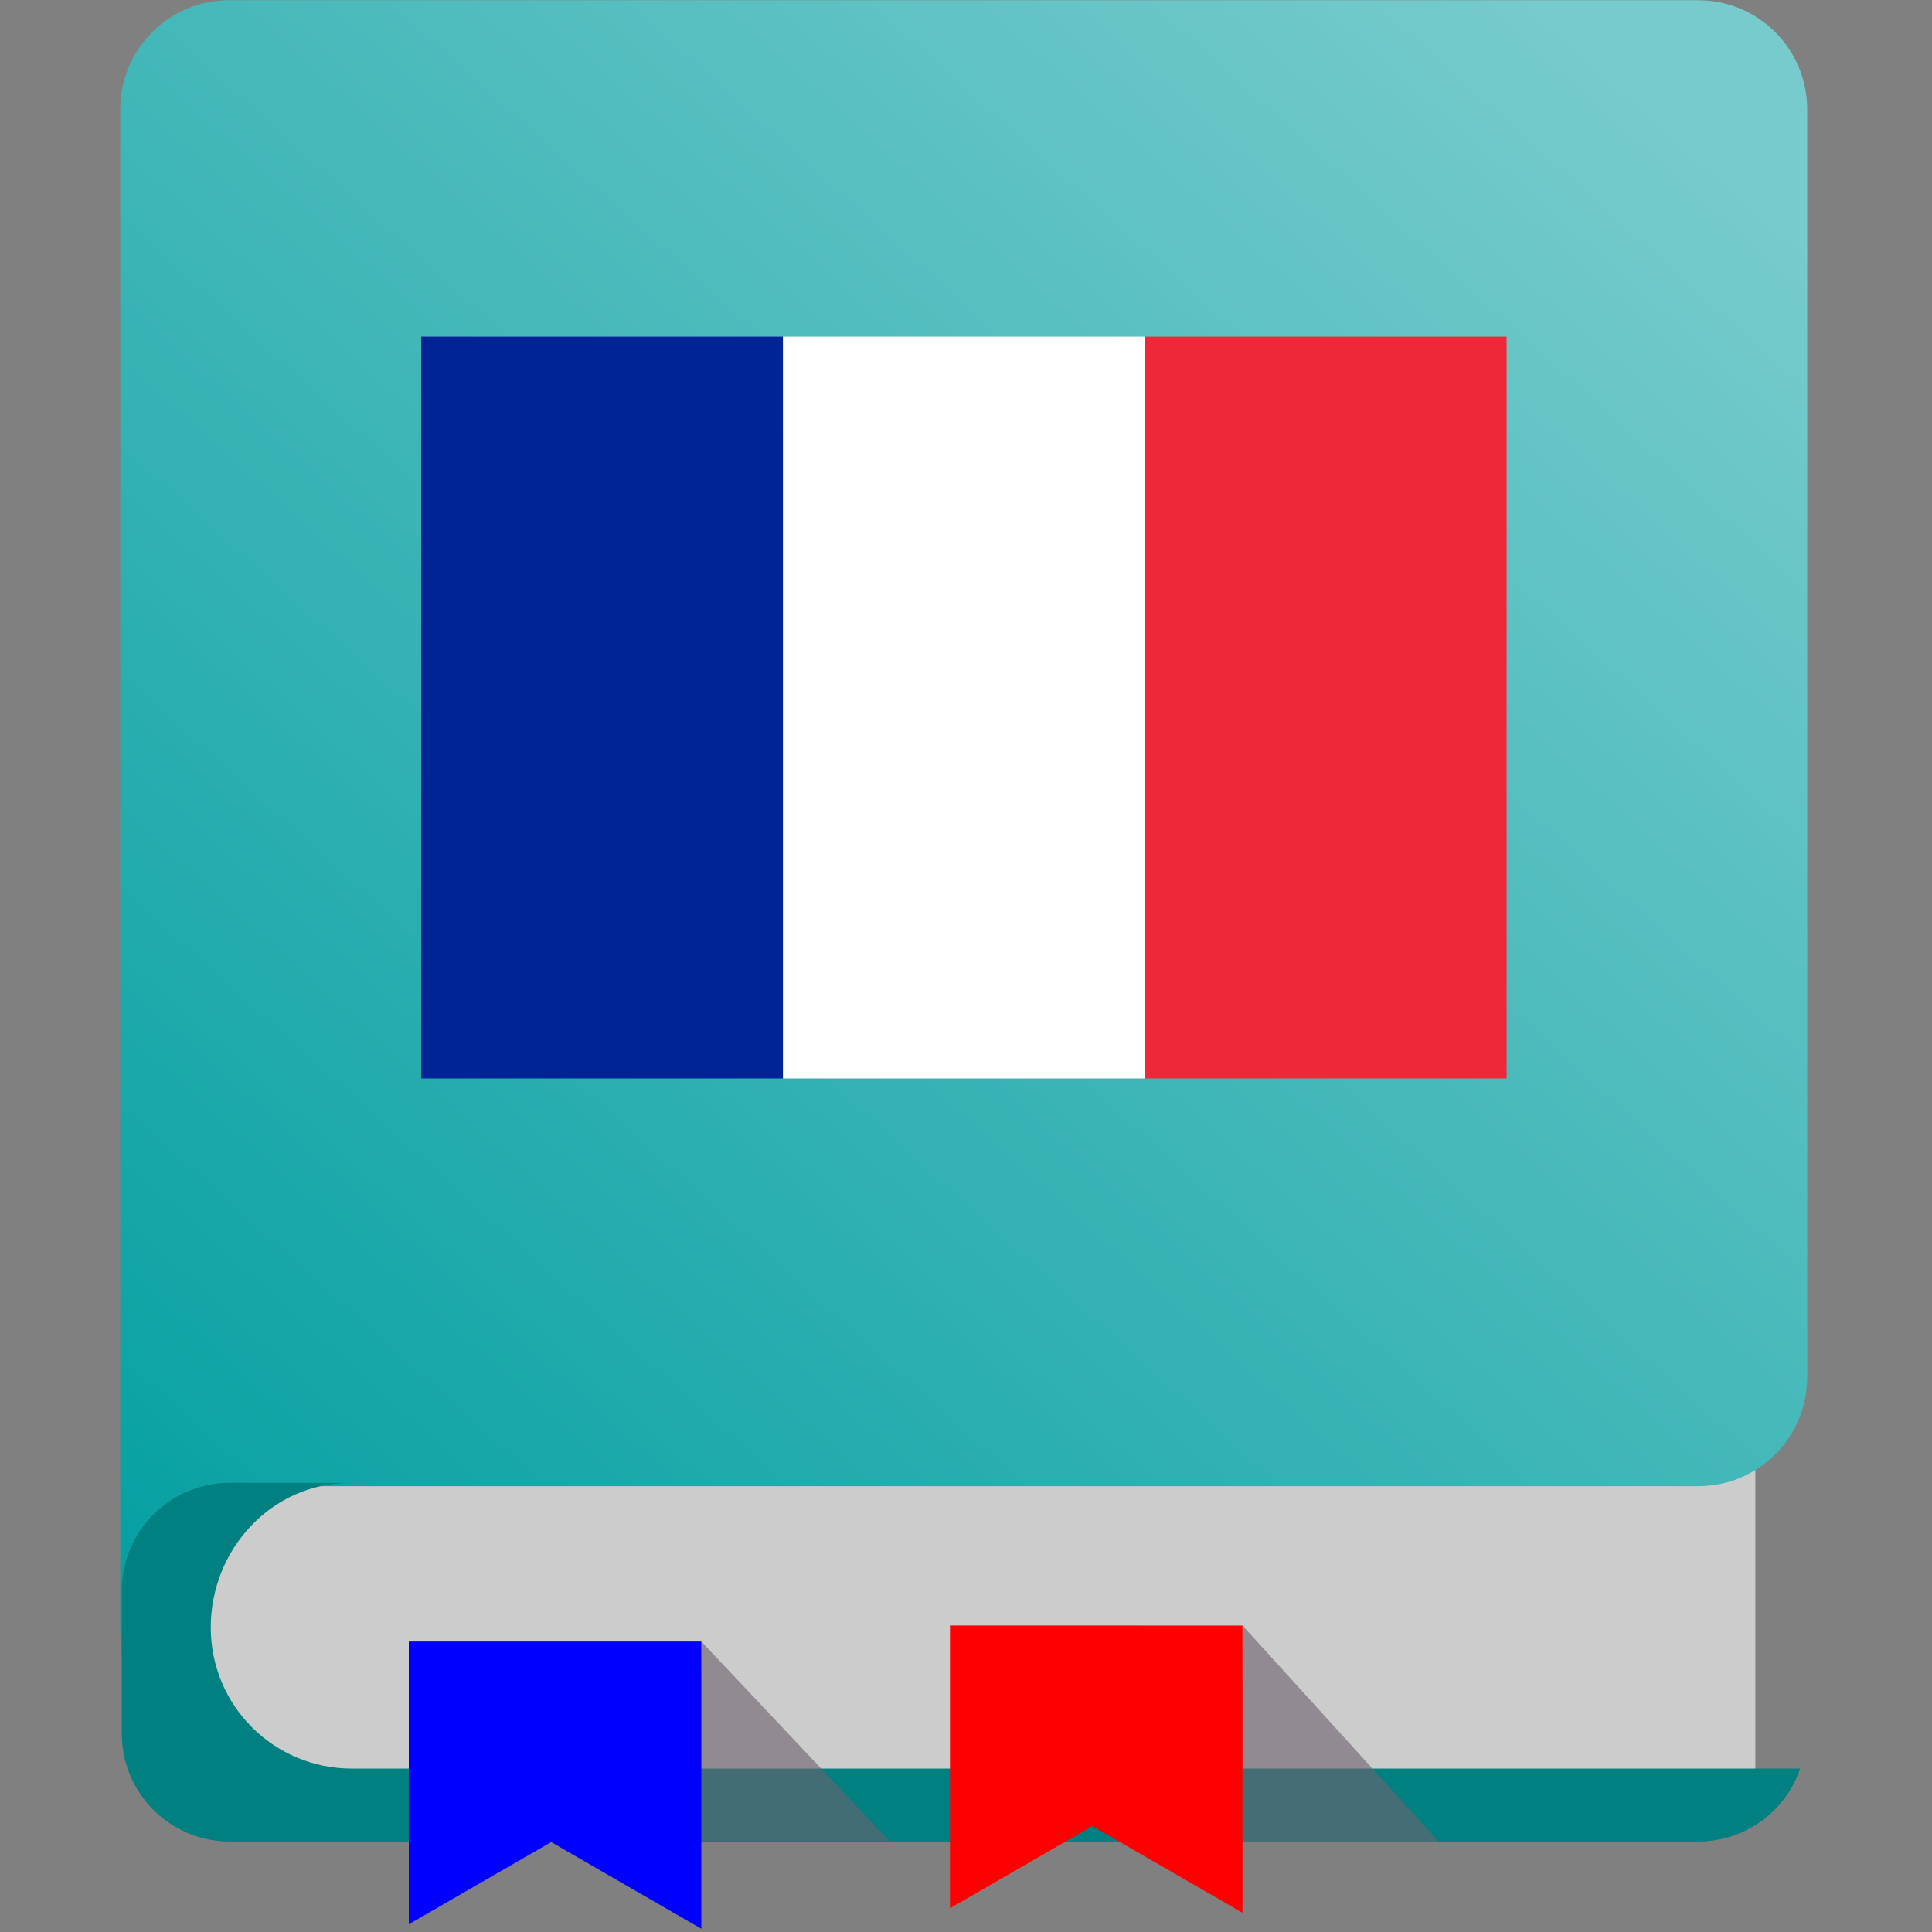
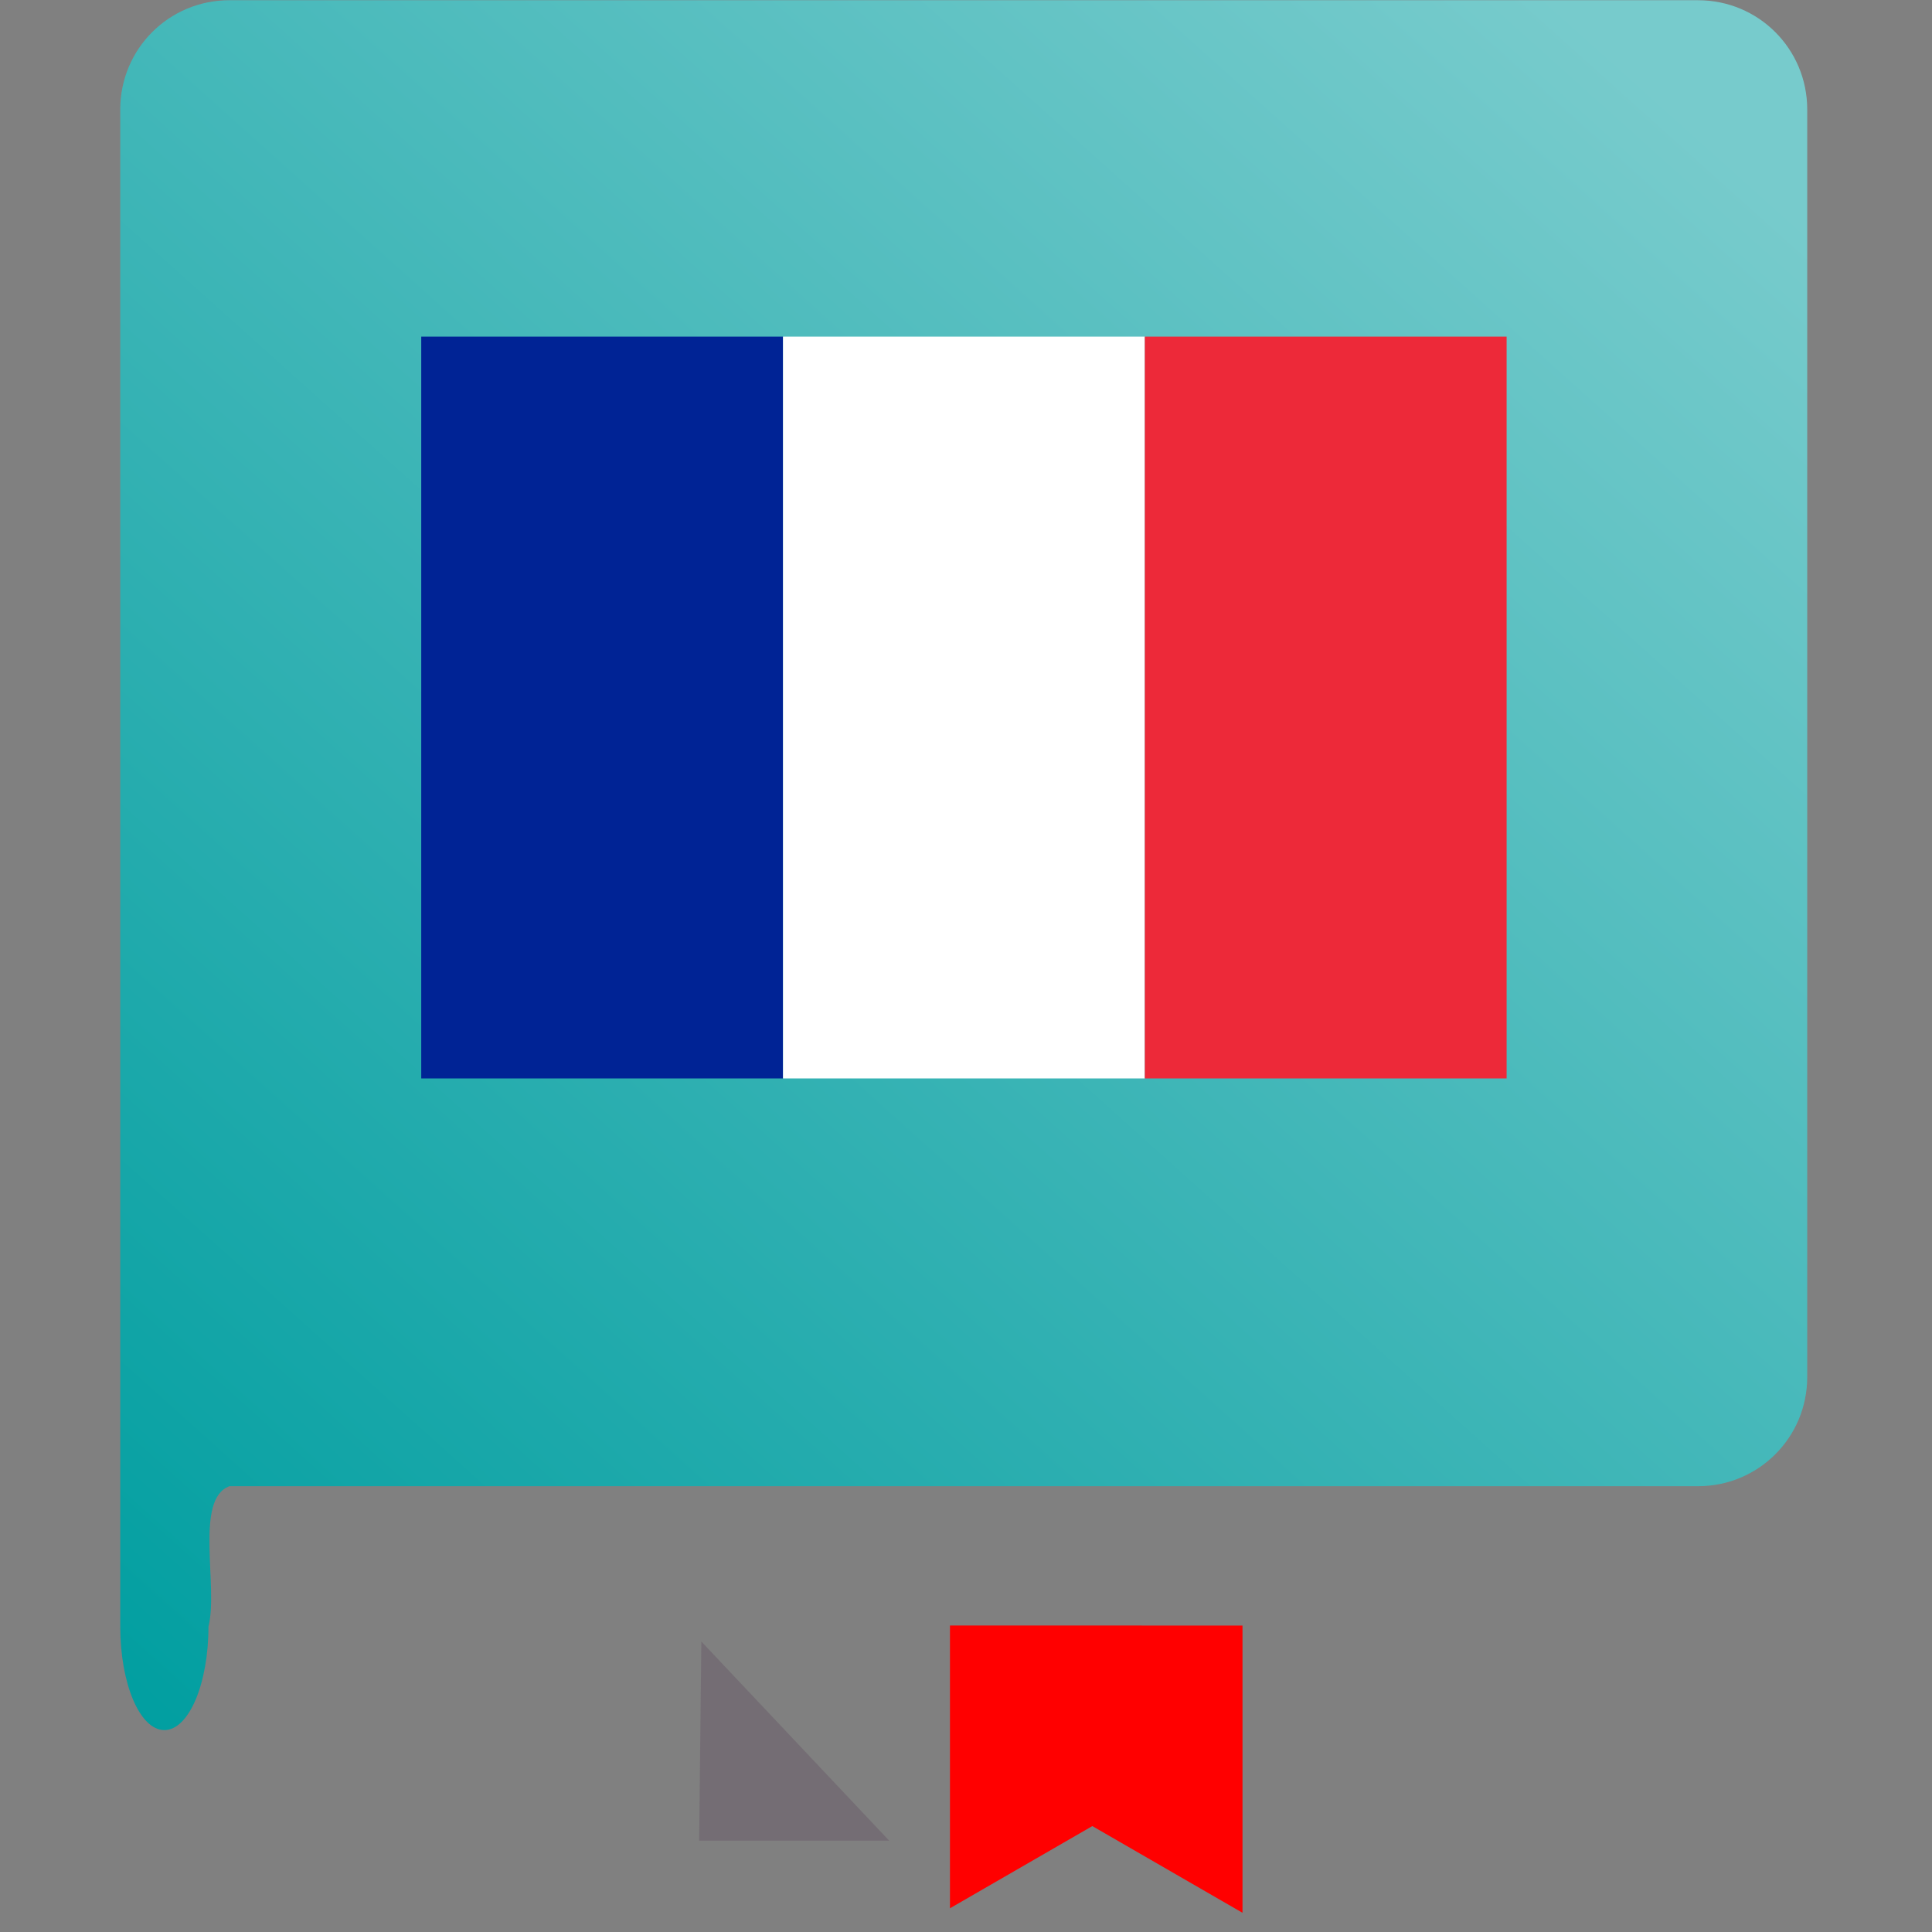
<svg xmlns="http://www.w3.org/2000/svg" xmlns:xlink="http://www.w3.org/1999/xlink" width="20" height="20" viewBox="0 0 33.867 33.867">
  <rect x="0" y="0" width="33.867" height="33.867" fill="#808080" stroke="none" />
  <defs>
    <linearGradient id="A" x1="148.042" y1="191.418" x2="-203.756" y2="583.358" gradientUnits="userSpaceOnUse">
      <stop offset="0" stop-color="#77cbcc" />
      <stop offset="1" stop-color="#009ea0" />
    </linearGradient>
    <path id="B" d="M71.266 62.843h22.49v46.113h-22.49z" />
  </defs>
  <g transform="matrix(.282 0 0 .282 -12.713 -11.821)">
-     <path d="M56.053 128.045h98.144v26.08H56.053z" fill="#ccc" />
    <path d="M-200.096 158.234c-14.192 0-25.619 11.425-25.619 25.617v355.877c0 13.454 4.614 24.285 10.346 24.285s10.346-10.831 10.346-24.285c2.375-9.285-3.384-29.91 4.928-32.924h344.479c14.192 0 25.617-11.425 25.617-25.617V183.852c0-14.192-11.425-25.617-25.617-25.617z" transform="matrix(.265 0 0 .265 112.371 0)" fill="url(#A)" />
-     <path d="M59.381 134.092c-3.728 0-6.73 3.002-6.73 6.73v8.84c0 3.728 3.002 6.73 6.73 6.73h91.239c2.96 0 5.46-1.893 6.366-4.539l-.096.003H66.958c-4.862 0-8.776-3.913-8.776-8.775s3.796-8.983 8.657-8.983z" fill="teal" />
    <g fill="#6e626e">
      <path d="M88.678 143.957l11.676 12.379H88.542z" fill-opacity=".615" />
-       <path d="M122.318 142.963l12.205 13.437h-12.341z" fill-opacity=".616" />
    </g>
-     <path d="M70.494 143.957v17.576l8.849-5.109 9.335 5.39v-17.856z" fill="#00f" />
    <path d="M104.133 142.963v17.576l8.849-5.109 9.335 5.39v-17.856z" fill="red" />
    <use xlink:href="#B" fill="#002395" />
    <use xlink:href="#B" x="22.489" fill="#fff" />
    <use xlink:href="#B" x="44.979" fill="#ed2939" />
  </g>
</svg>